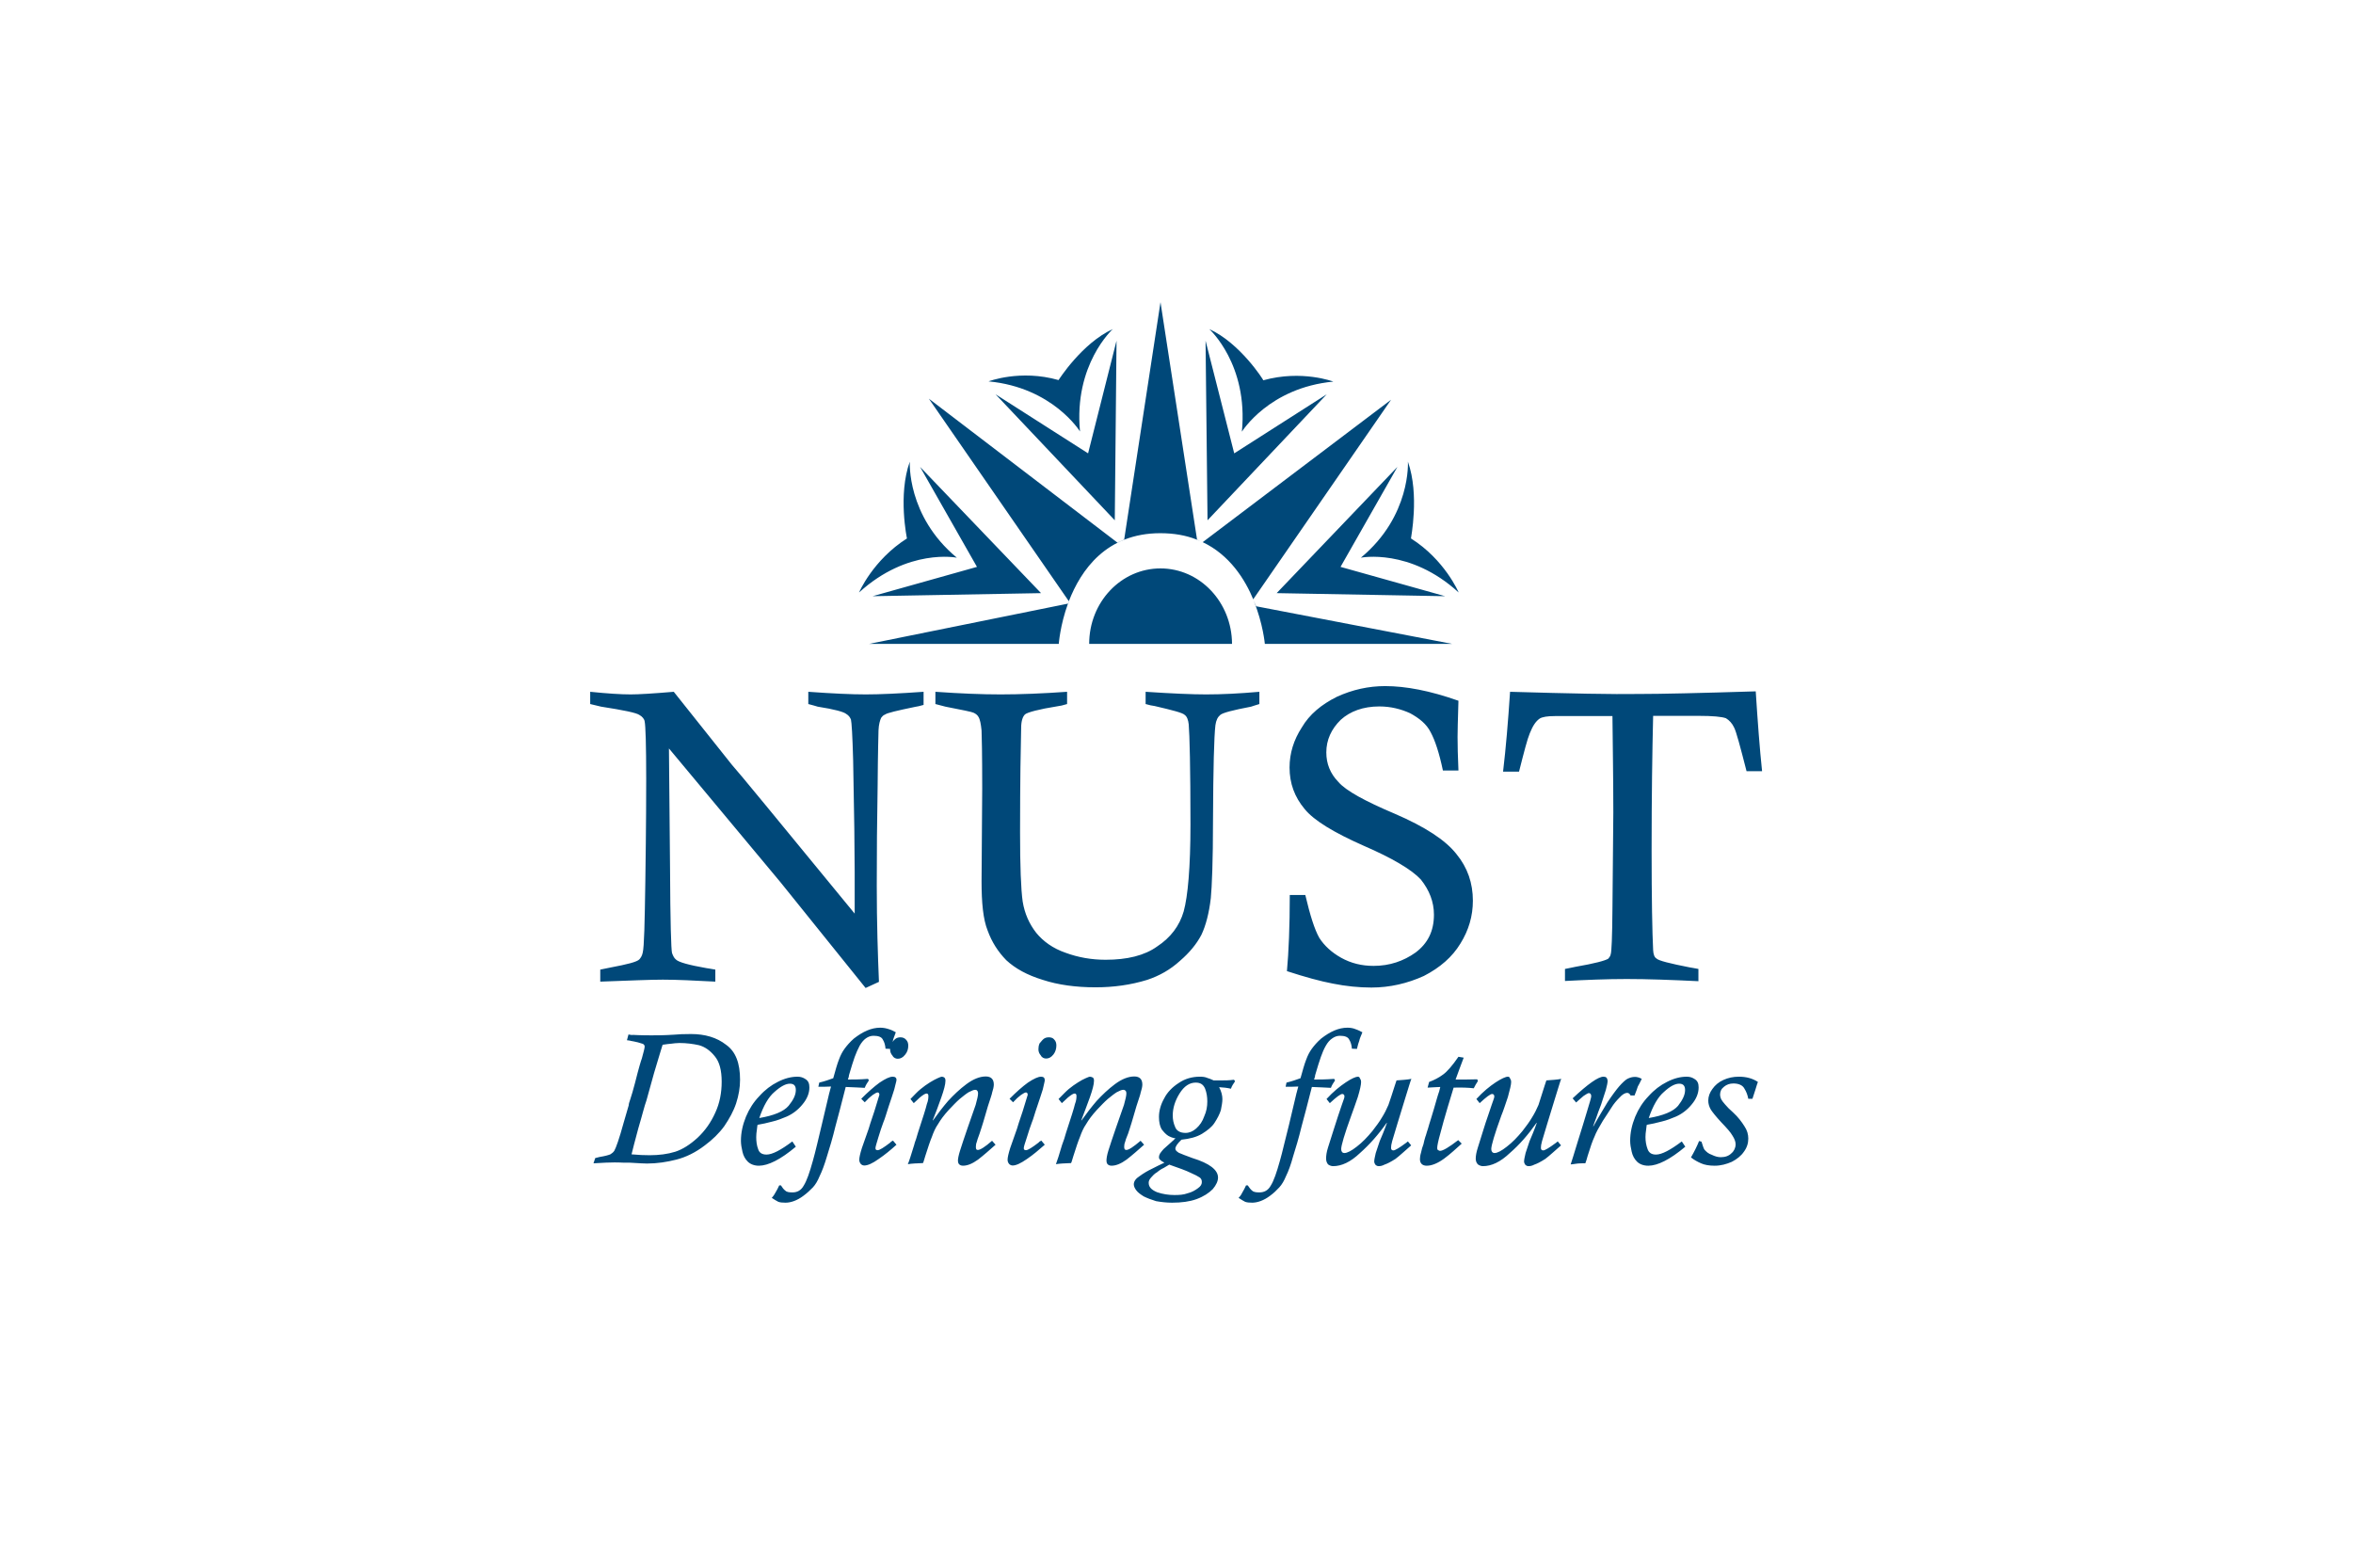
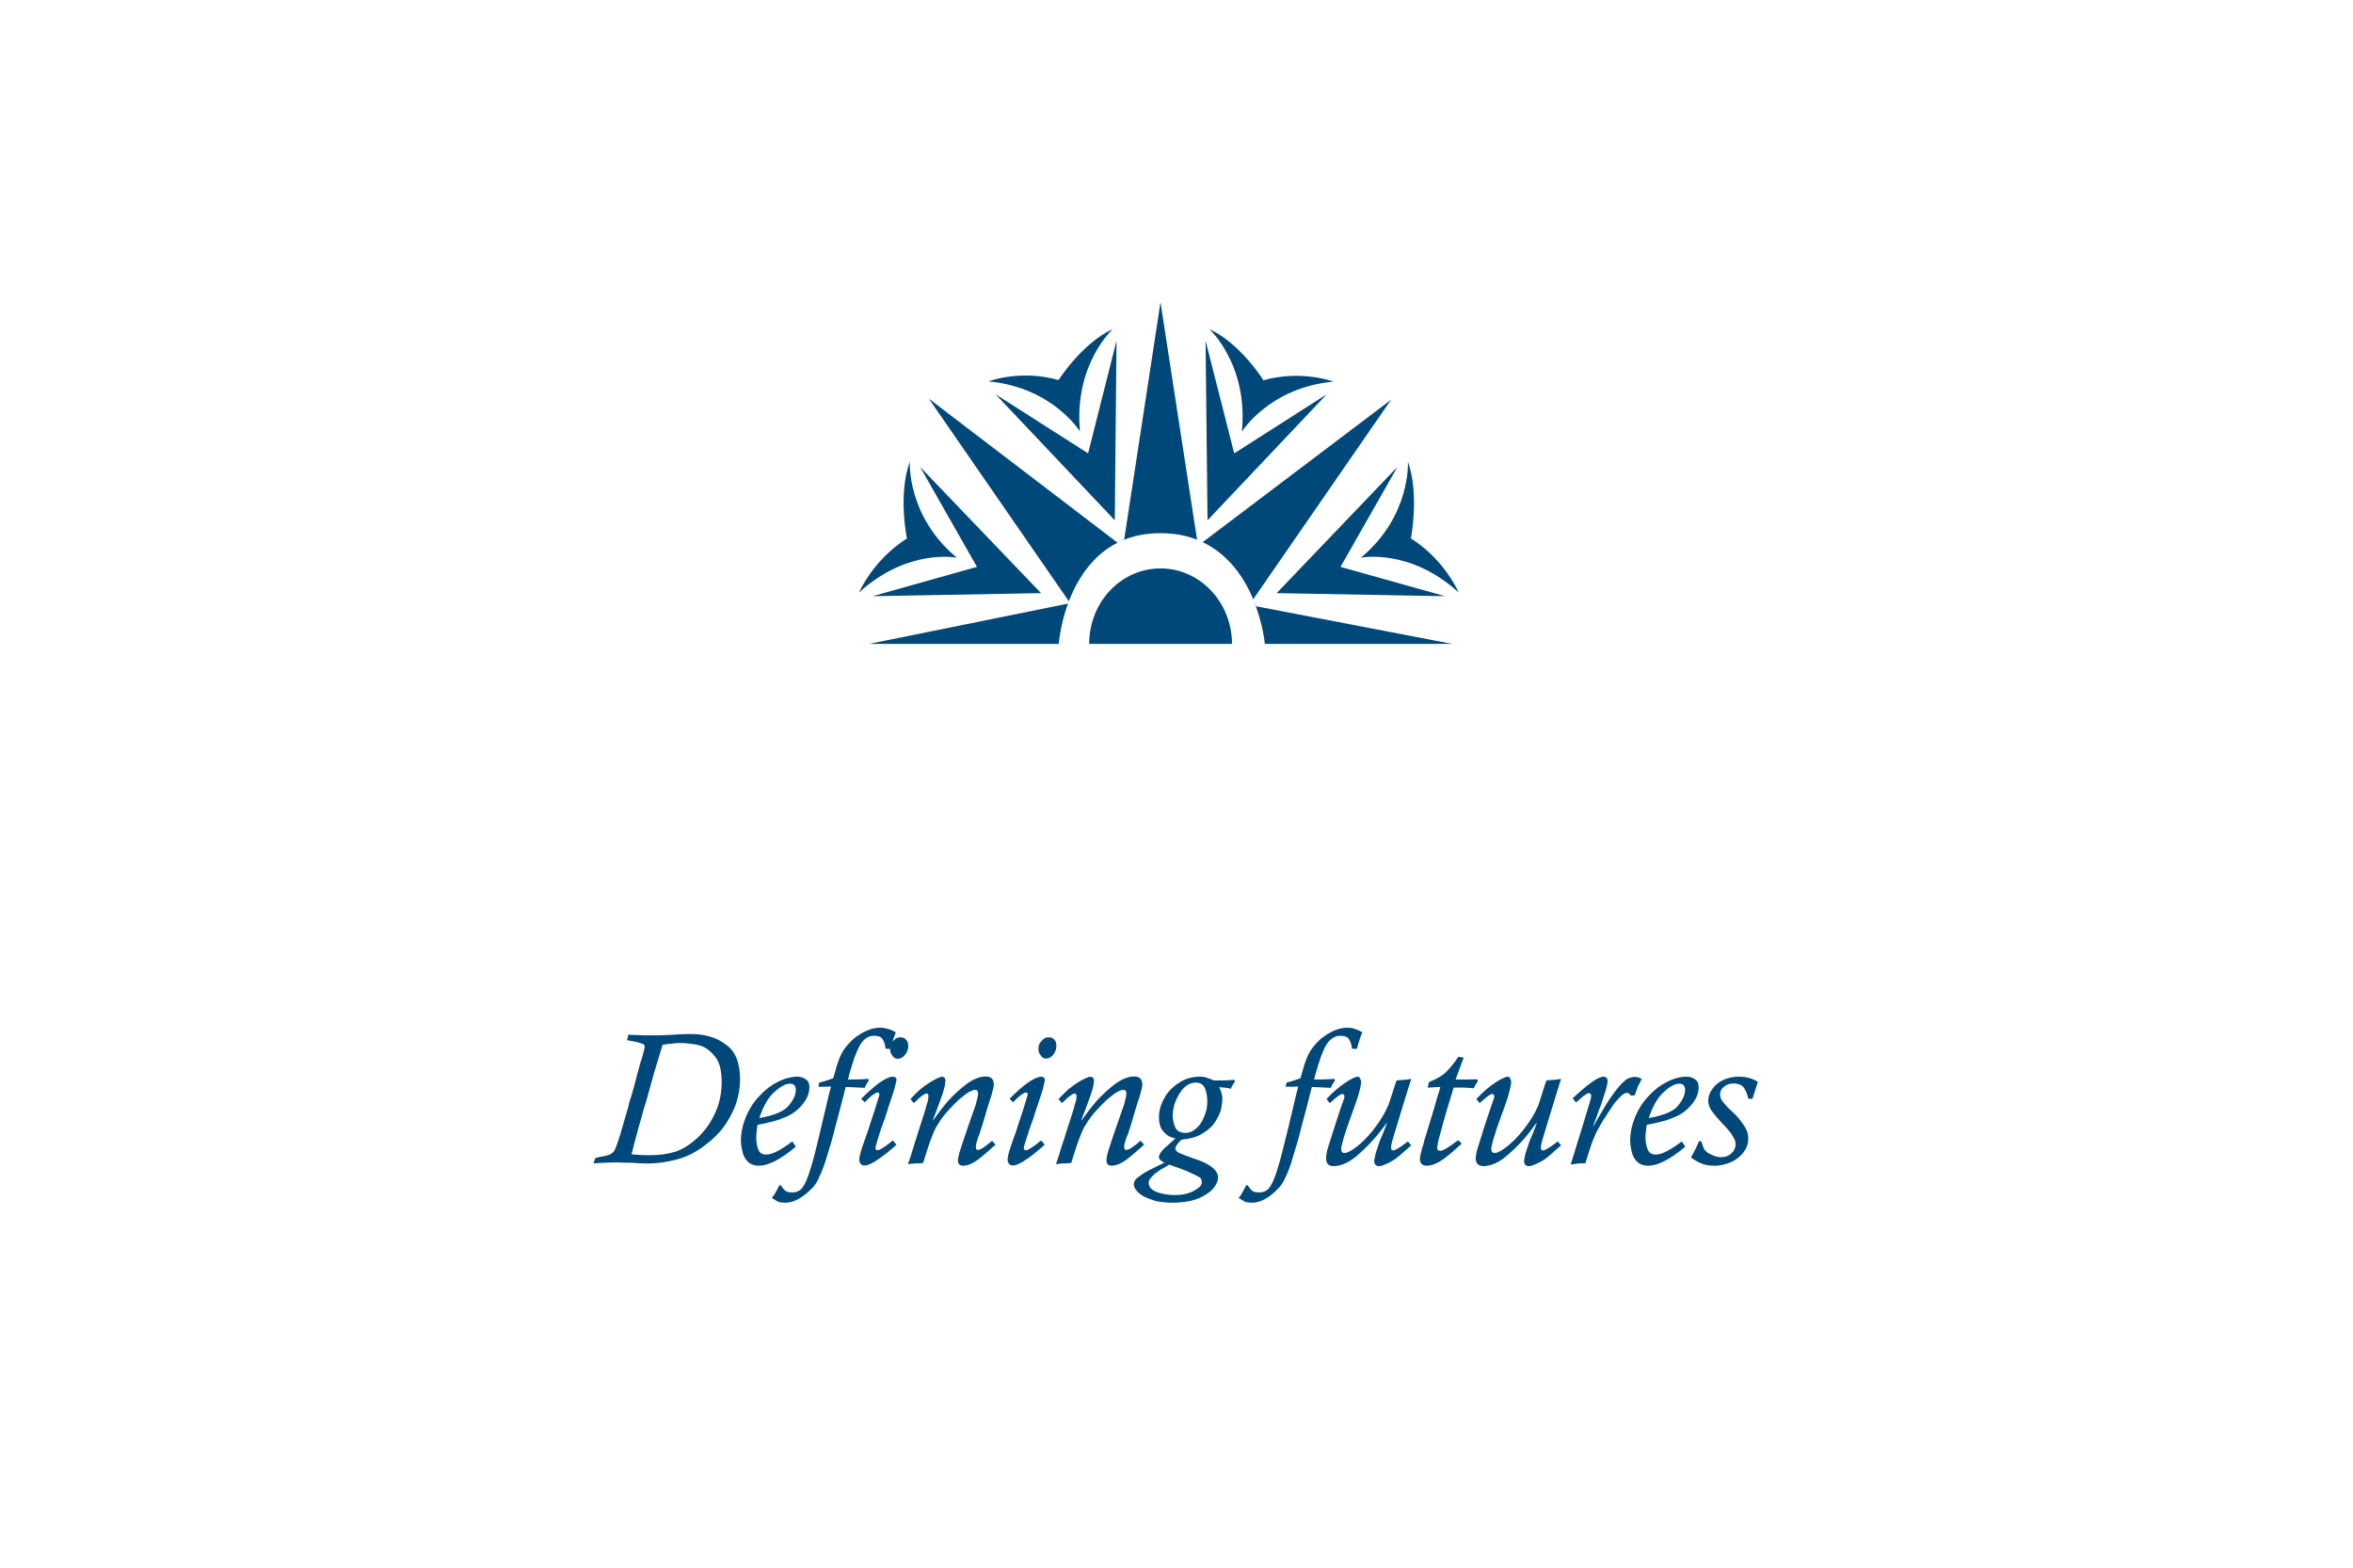
<svg xmlns="http://www.w3.org/2000/svg" version="1.1" id="a" x="0px" y="0px" viewBox="0 0 1280 853" style="enable-background:new 0 0 1280 853;" xml:space="preserve">
  <style type="text/css">
	.st0{fill:#FFFFFF;}
	.st1{fill:#004879;}
</style>
-   <rect class="st0" width="1280" height="853" />
  <g transform="scale(1.19)">
    <g transform="translate(-1e-6,2.246)">
      <path class="st1" d="M530.5,135.9l-16.6,108.5l-3.1,1.4L424.6,180l64,92.6c5.5-14.2,17.1-31.1,41.8-31.1c6.3,0,11.8,1,16.6,2.9    c0.6,0.2,1.1,0.5,1.7,0.7l-1.5-0.7L530.5,135.9L530.5,135.9L530.5,135.9z M488.6,272.6c-0.1,0.4-0.3,0.7-0.4,1.1h0.1L488.6,272.6    L488.6,272.6L488.6,272.6L488.6,272.6z M488.2,273.7l-90.9,18.4H484C484,292.1,484.6,283.6,488.2,273.7L488.2,273.7L488.2,273.7z     M508.7,148.2c-14.1,6.4-24.8,23.3-24.8,23.3c-17.5-5-32,0.6-32,0.6c29.4,2.8,41.8,22.9,41.8,22.9    C490.8,164.3,508.7,148.2,508.7,148.2L508.7,148.2z M552.8,148.2c0,0,17.9,16.1,14.9,46.9c0,0,12.4-20.1,41.8-22.9    c0,0-14.4-5.5-32-0.6C577.6,171.5,566.9,154.6,552.8,148.2L552.8,148.2L552.8,148.2z M510.4,153.5l-13,51.5l-42.3-27l54.5,57.6    L510.4,153.5L510.4,153.5L510.4,153.5z M551.1,153.5l0.9,82.1l54.5-57.6l-42.3,27L551.1,153.5L551.1,153.5z M635.9,180.5    l-86.1,65.1c12.2,5.8,19.3,16.8,23.3,26.6l-0.2-0.5L635.9,180.5L635.9,180.5z M415.9,208.8c-5.5,15.2-1.3,35.1-1.3,35.1    c-15.6,9.9-21.9,24.7-21.9,24.7c22.4-20.4,44.7-15.9,44.7-15.9C414.4,233.6,415.9,208.8,415.9,208.8L415.9,208.8L415.9,208.8z     M643.6,208.8c0,0,1.5,24.8-21.5,43.9c0,0,22.4-4.5,44.7,15.9c0,0-6.3-14.9-21.8-24.7C644.9,243.9,649,224,643.6,208.8    L643.6,208.8L643.6,208.8z M420.6,211.2L420.6,211.2l26,45.7l-47.7,13.4l77-1.4L420.6,211.2L420.6,211.2L420.6,211.2z     M638.8,211.2l-55.2,57.7l77,1.4l-47.8-13.4L638.8,211.2L638.8,211.2L638.8,211.2L638.8,211.2z M530.5,257.6    c-18,0-32.6,15.4-32.6,34.5h65.3C563.1,273,548.5,257.6,530.5,257.6L530.5,257.6L530.5,257.6z M573.1,272.3    c4.3,10.6,5.1,19.8,5.1,19.8h85.6l-89.6-17.2L573.1,272.3L573.1,272.3L573.1,272.3z" />
-       <path class="st1" d="M633.2,311.4c-7.6,0-14.9,1.6-22.1,4.9c-7,3.5-12.5,8-16,14c-3.7,5.7-5.6,11.8-5.6,18.3    c0,7.3,2.3,13.5,6.9,19c4.3,5.3,13.5,10.8,26.8,16.7c13.4,5.8,22.1,11,26.3,15.5c3.9,4.9,6,10.2,6,16.1c0,7.5-2.8,13.1-8.4,17.3    c-5.5,3.9-11.8,6.1-19.2,6.1c-5.4,0-10.3-1.2-14.8-3.7c-4.3-2.4-7.7-5.5-10-9.1c-2.2-3.9-4.2-10.3-6.4-19.6h-7.1    c0,14.5-0.5,26-1.3,34.8c8.3,2.7,15.2,4.6,21,5.7c6,1.2,11.9,1.8,17.6,1.8c8.5,0,16.5-1.9,24-5.3c7.4-3.8,13-8.7,16.7-14.8    c3.8-6.1,5.7-12.6,5.7-19.6c0-8-2.4-15.1-7.5-21.3c-5-6.4-14.4-12.5-28.1-18.4c-13.7-5.8-22.5-10.6-25.9-14.6    c-3.7-3.8-5.5-8.3-5.5-13.5c0-5.7,2.3-10.7,6.6-14.9c4.3-3.9,10.3-6.1,17.6-6.1c5.3,0,9.9,1.2,14.1,3.1c4.2,2.3,7.5,4.9,9.4,8.7    c2,3.7,3.9,9.4,5.6,17.5h7.1c-0.3-6.5-0.4-11.7-0.4-15.4c0-1.8,0.1-7.3,0.4-16.5C653.7,313.5,642.6,311.4,633.2,311.4L633.2,311.4    L633.2,311.4z M690.3,314c-0.9,13.6-1.9,25.6-3.2,36.5h7.3c2.3-9.1,3.8-14.9,4.9-17.5c1.4-3.5,2.8-5.6,4.6-6.8    c1.2-0.7,3.4-1.1,6.9-1.1h26.3c0.1,12.6,0.4,27.5,0.4,44c0,9.6-0.3,24.3-0.4,44c-0.1,13-0.4,19.9-0.8,20.9c-0.1,0.8-0.7,1.5-1.1,2    c-1.4,0.9-6.2,2.2-14.9,3.7c-1.1,0.3-2.7,0.5-4.9,1v5.5c9.6-0.5,19-0.9,28.2-0.9c9.5,0,20.5,0.4,32.8,1v-5.6    c-1.8-0.4-3-0.5-3.9-0.7c-9.2-1.8-14.4-3.1-15.3-4.1c-0.9-0.5-1.4-1.9-1.5-3.8c-0.4-7.9-0.7-23.3-0.7-45.8    c0-24.4,0.3-44.9,0.7-61.3h20.7c6.6,0,10.8,0.4,12.6,1.1c1.5,0.9,2.8,2.3,3.7,4.2c1,1.9,2.8,8.7,5.7,20h7.1    c-1.1-10.4-2-22.5-2.9-36.5c-25.8,0.8-43.5,1.2-53.3,1.2C737.5,315.2,717.8,314.8,690.3,314L690.3,314L690.3,314z M269.8,314v5.6    c2,0.5,3.8,0.9,5,1.2c10.3,1.6,16.1,2.8,17.5,3.8c1.3,0.7,2.3,1.9,2.4,3c0.4,1.8,0.7,10.6,0.7,26.2c0,4.7,0,20.5-0.4,47.2    c-0.3,18.7-0.5,29.5-1.2,32.3c-0.3,1.5-1,2.4-1.5,3c-1.1,1.2-5.6,2.3-13,3.7c-1.1,0.3-2.8,0.5-4.9,1v5.5c13.6-0.5,23-0.9,28.6-0.9    c6.5,0,14.5,0.4,24,0.9v-5.5c-1.9-0.4-3.3-0.5-4.2-0.7c-8-1.4-12.6-2.7-13.8-3.9c-0.9-0.7-1.4-1.9-1.8-3    c-0.4-1.5-0.8-14.4-0.9-38.6l-0.5-54.9l51.1,61.3l38.8,48.2l6.1-2.8c-0.5-12.1-1-26.6-1-44c0-14.8,0.1-29.8,0.4-45.7    c0.1-15.9,0.4-24.3,0.4-25.3c0.1-2.7,0.7-4.6,1.2-5.7c0.4-0.5,0.9-1.2,1.8-1.5c0.8-0.7,5.5-1.8,13.7-3.5c0.8-0.1,2.2-0.4,3.9-0.9    V314c-11.2,0.8-20.1,1.2-26.4,1.2c-6.5,0-15.2-0.4-26.3-1.2v5.6c1.9,0.5,3.4,0.9,4.3,1.2c7.7,1.2,11.9,2.4,13,3.3    c1.2,0.7,1.8,1.6,2.2,2.6c0.3,1.2,0.7,7.3,1,18.7c0.5,24.8,0.7,41.6,0.7,51v19c-34.8-42.4-53.5-65.2-56.1-68L308,314    c-9.4,0.8-16.1,1.2-19.7,1.2C283.8,315.2,277.7,314.8,269.8,314L269.8,314L269.8,314z M427.6,314v5.6c1.9,0.5,3.4,0.9,4.6,1.2    c7.7,1.5,12.2,2.4,12.9,2.8c0.9,0.4,1.8,1.1,2.2,1.9c0.7,1.1,1.1,3.2,1.4,6.2c0.1,1.9,0.3,10.8,0.3,26.6l-0.3,42.4    c0,9.6,0.7,17.3,2.8,22.5c1.9,5.2,4.7,9.6,8.5,13.5c4.1,3.8,9.5,6.8,16.7,9c7,2.3,15.2,3.4,24.1,3.4c8.3,0,16.1-1.1,23.6-3.4    c5.7-1.9,10.6-4.7,15-8.7c4.4-3.8,7.6-7.7,9.8-11.9c2-4.2,3.5-9.9,4.3-16.8c0.5-5.2,1-16.8,1-35.5c0.1-24,0.5-38.5,1.1-43.5    c0.3-2.3,1.1-3.8,2.2-4.7c1.1-1,5.7-2.2,14.1-3.8c0.8-0.3,2.2-0.7,3.8-1.2V314c-9.1,0.8-17.1,1.2-24.4,1.2    c-6.2,0-15.6-0.4-27.6-1.2v5.6c1.8,0.5,3,0.8,4.1,0.9c8.1,1.9,12.9,3.1,13.8,4.1c1,0.7,1.6,2.3,1.8,4.3c0.4,4.6,0.8,19.9,0.8,45.8    c0,19.6-1.2,32.8-3.1,39.7c-1.9,6.6-6,12-12.1,16c-5.8,4.2-13.8,6.1-23.6,6.1c-6.5,0-12.6-1.1-18.3-3.2c-5.8-2-10.2-5.2-13.4-9.1    c-3.2-4.1-5.3-8.8-6.2-14.3c-0.8-5.6-1.2-16.3-1.2-31.7c0-23.4,0.3-39.3,0.5-47.7c0-3.3,0.8-5.3,1.8-6.2c1.1-0.9,6.1-2.3,14.9-3.7    c1-0.1,2.4-0.4,4.3-1V314c-11.4,0.8-21.5,1.2-30.4,1.2C448.9,315.2,439,314.8,427.6,314L427.6,314L427.6,314z" />
    </g>
    <path class="st1" d="M402.4,469.8c-4.1,0-8,1.8-12.1,5c-1.8,1.6-3.1,3.1-4.2,4.6c-1.1,1.5-1.9,3.1-2.6,5c-0.8,2-1.6,4.9-2.6,8.5   c-1.9,0.7-3.9,1.4-6.4,2l-0.4,1.9c2.2,0,4.1,0,5.8-0.1c-0.1,0.5-0.3,0.9-0.5,1.8c-0.1,0.7-0.3,1-0.3,1.1c-2.8,12-4.7,19.8-5.5,23.2   c-0.8,3.4-1.5,6-2,7.8c-1.5,5.4-2.8,9.2-4.2,11.4c-1.2,2.2-3,3.1-5.1,3.1c-1.4,0-2.6-0.1-3.3-0.8c-0.7-0.5-1.4-1.4-2-2.4h-0.8   c-0.5,1.2-1.1,2.2-1.5,2.9c-0.4,0.8-1,1.8-1.9,2.8c1.2,0.8,2.2,1.4,3,1.8c0.8,0.3,1.9,0.4,3.3,0.4c2.4,0,5.3-1,8.1-3.1   c1.8-1.3,3.1-2.6,4.4-3.9c1.2-1.3,2.2-3,3.1-5.2c1.1-2.2,2.2-5.2,3.3-8.9c1.2-3.8,2.6-8.4,3.9-13.8c1.1-4.1,2.7-10,4.7-18   c3.4,0.1,6.2,0.3,8.7,0.4c0.4-1.1,1.1-2.3,1.9-3.4l-0.4-0.7c-3.9,0.3-6.9,0.3-9.2,0.3c0.4-1.1,0.5-1.6,0.5-2   c1.1-3.7,1.9-6.4,2.6-8.3c0.7-1.9,1.4-3.5,2.3-5.2c0.8-1.4,1.8-2.6,2.8-3.3c1.1-0.8,2.3-1.2,3.5-1.2c2.2,0,3.7,0.5,4.3,1.8   c0.7,1.1,1.1,2.6,1.2,4.1l2.1,0.1c0,0.1,0,0.2,0,0.3c0,1.1,0.4,2,1.1,2.8c0.5,1,1.5,1.4,2.4,1.4c1.2,0,2.3-0.5,3.4-1.9   c1-1.2,1.4-2.6,1.4-4.1c0-1.1-0.3-2-1-2.7c-0.7-0.8-1.6-1.1-2.6-1.1c-1,0-1.8,0.3-2.4,0.8c-0.5,0.4-0.9,0.9-1.2,1.3   c0.1-0.2,0.1-0.5,0.2-0.6c0.1-0.8,0.7-2,1.3-3.8c-0.9-0.5-2-1.1-3.1-1.4C405.2,470.1,403.9,469.8,402.4,469.8L402.4,469.8   L402.4,469.8z M616,469.8c-4.1,0-8,1.8-12.1,5c-1.8,1.6-3.1,3.1-4.2,4.6c-1.1,1.5-1.9,3.1-2.6,5c-0.8,2-1.6,4.9-2.6,8.5   c-1.9,0.7-3.9,1.4-6.4,2l-0.4,1.9c2.2,0,4.1,0,5.8-0.1c-0.1,0.5-0.3,0.9-0.5,1.8c-0.1,0.7-0.3,1-0.3,1.1c-2.8,12-4.7,19.8-5.6,23.2   c-0.8,3.4-1.5,6-2,7.8c-1.5,5.4-2.8,9.2-4.2,11.4c-1.2,2.2-3,3.1-5.2,3.1c-1.3,0-2.6-0.1-3.3-0.8c-0.7-0.5-1.3-1.4-2-2.4h-0.8   c-0.5,1.2-1.1,2.2-1.5,2.9c-0.4,0.8-0.9,1.8-1.9,2.8c1.2,0.8,2.2,1.4,3,1.8c0.8,0.3,1.9,0.4,3.2,0.4c2.4,0,5.3-1,8.1-3.1   c1.8-1.3,3.1-2.6,4.3-3.9c1.2-1.3,2.2-3,3.1-5.2c1.1-2.2,2.2-5.2,3.2-8.9c1.2-3.8,2.6-8.4,3.9-13.8c1.1-4.1,2.7-10,4.7-18   c3.4,0.1,6.2,0.3,8.7,0.4c0.4-1.1,1.1-2.3,1.9-3.4l-0.4-0.7c-3.9,0.3-6.9,0.3-9.2,0.3c0.4-1.1,0.5-1.6,0.5-2   c1.1-3.7,1.9-6.4,2.6-8.3c0.7-1.9,1.3-3.5,2.3-5.2c0.8-1.4,1.8-2.6,2.9-3.3c1.1-0.8,2.3-1.2,3.5-1.2c2.2,0,3.7,0.5,4.3,1.8   c0.7,1.1,1.1,2.6,1.2,4.1l2.3,0.1c0.4-1.8,0.8-3,1.1-3.8c0.1-0.8,0.7-2,1.4-3.8c-1-0.5-2.1-1.1-3.1-1.4   C618.8,470.1,617.5,469.8,616,469.8L616,469.8L616,469.8z M287.3,472.9l-0.7,2.6c0.1,0,0.1,0.1,0.4,0.1c0.3,0,0.4,0,0.7,0.1   c0.3,0,0.5,0,0.5,0.1c1,0.1,1.9,0.4,3.4,0.7c1.3,0.4,2.2,0.7,2.3,0.7c0.5,0.3,0.8,0.7,0.8,1.2c0,0.7-0.5,2.6-1.3,5.5   c-0.3,0.7-1.4,4.3-3.1,11.1c-0.8,3.2-1.6,5.7-2.2,7.6c-0.4,1.2-0.7,2-0.7,2.7l-2.3,7.9c-2,7.3-3.5,11.5-4.3,12.9   c-0.5,0.7-1.1,1.2-1.8,1.6c-0.7,0.3-2.4,0.8-4.9,1.2c-1.2,0.3-1.9,0.5-2,0.5l-0.8,2.4c4.5-0.3,7.7-0.4,9.5-0.4c1.1,0,2.4,0,4.2,0.1   h2.7c4.6,0.3,7.3,0.4,8.1,0.4c4.6,0,9.1-0.7,13.4-1.8c4.3-1.1,8.7-3.2,13-6.5c3.5-2.6,6.5-5.5,8.9-8.8c2.3-3.4,4.2-6.8,5.4-10.4   c1.2-3.7,1.8-7.2,1.8-10.8c0-7.6-2-12.9-6.4-16c-4.2-3.3-9.6-4.9-16-4.9c-3.2,0-5.8,0.1-7.8,0.3c-4.6,0.3-7.9,0.3-10,0.3   c-1.9,0-4.1,0-6.5-0.1c-0.8,0-1.5-0.1-2.2-0.1C288.9,473.2,288.1,473.1,287.3,472.9L287.3,472.9L287.3,472.9z M479.4,474.2   c-1,0-1.8,0.3-2.4,0.8c-0.8,0.7-1.2,1.4-1.8,2c-0.4,1-0.5,1.8-0.5,2.7c0,1.1,0.4,2,1.1,2.8c0.5,1,1.5,1.4,2.4,1.4   c1.2,0,2.3-0.5,3.4-1.9c0.9-1.2,1.3-2.6,1.3-4.1c0-1.1-0.3-2-1-2.7C481.3,474.4,480.3,474.2,479.4,474.2L479.4,474.2L479.4,474.2z    M310.6,476.8c3.2,0,6.2,0.4,8.9,1c2.6,0.7,5,2.3,7.2,5c2.2,2.6,3.2,6.5,3.2,11.7c0,5-0.9,9.8-2.9,14.1c-2,4.5-4.7,8.3-8.1,11.5   c-3.4,3.1-6.8,5.3-10.2,6.4c-3.5,1.1-7.5,1.6-11.7,1.6c-2.4,0-5.1-0.1-8.3-0.4c0.5-2,1.5-6.1,3.1-11.9c1.8-6,2.8-10.3,3.7-12.7   c0.7-2.6,1.9-6.8,3.5-12.6c1.8-5.8,2.7-9.2,3.1-10.3l0.8-2.6c1.9-0.3,3.1-0.4,4.1-0.5C307.9,477,309.1,476.8,310.6,476.8   L310.6,476.8L310.6,476.8z M666.7,483.1c-2.8,4.1-5.2,6.8-7,8.1c-2,1.5-4.2,2.6-6.4,3.4l-0.7,2.6c2.7-0.1,4.6-0.3,5.8-0.3   c-0.3,1.3-0.5,2-0.5,2c-0.7,1.9-1.4,4.6-2.4,8c-1,3.5-1.8,5.8-2.2,7.2c-0.3,1.2-0.7,2.4-1,3.3c-0.3,0.8-0.4,1.6-0.7,2.2   c-0.3,1.1-0.7,2.3-0.9,3.5c-0.5,1.2-0.8,2.4-1.1,3.8c-0.4,1.3-0.5,2.3-0.5,3c0,1.9,1.1,3,3.1,3c2.3,0,5-1.1,7.9-3.2   c3-2.2,5.5-4.6,8.1-6.9l-1.6-1.6c-4.3,3.3-7,4.9-8.3,4.9c-0.3,0-0.5-0.1-0.8-0.3c-0.4-0.1-0.5-0.5-0.5-1.1c0-0.8,0.4-3,1.4-6.5   c0.9-3.4,2-7.5,3.4-12.1s2.3-7.6,2.7-8.9c3.7-0.1,6.8,0,9.2,0.3c0.5-1.1,1.2-2.2,1.9-3.3l-0.3-0.8c-3,0.1-6.2,0.1-9.9,0.1   c1-2.7,2.2-6.1,3.7-10L666.7,483.1L666.7,483.1L666.7,483.1z M364.6,492.2c-3,0-6,0.8-9.1,2.4c-3,1.5-5.8,3.6-8.4,6.5   c-2.6,2.7-4.6,5.8-6.1,9.4c-1.5,3.7-2.3,7.3-2.3,11c0,1.6,0.3,3.3,0.7,5c0.4,1.8,1.2,3.3,2.4,4.5c1.2,1.2,3,1.9,5.1,1.9   c4.2,0,9.9-2.8,16.9-8.7l-1.6-2.4c-5.2,3.9-9.1,6-11.8,6c-2,0-3.3-0.8-3.8-2.4c-0.7-1.8-0.9-3.7-0.9-5.6c0-1,0.1-2.2,0.3-3.4   c0.1-1.3,0.3-2.2,0.3-2.2c2.2-0.4,4.3-0.8,6.8-1.5c2.2-0.5,4.5-1.4,6.6-2.3c2.7-1.2,5.2-3.1,7.2-5.6c2-2.4,3.1-5,3.1-7.7   c0-1.8-0.5-3-1.8-3.8C367.2,492.6,366,492.2,364.6,492.2L364.6,492.2L364.6,492.2z M408.1,492.2c-1.4,0-3.3,0.9-6,2.7   c-2.6,1.9-5.3,4.3-8.4,7.4l1.6,1.6l1.1-1.1c0.7-0.8,1.6-1.5,2.6-2.3c1-0.7,1.8-1.1,2.2-1.1c0.5,0,0.8,0.4,0.8,1.1   c0,0.1-0.8,2.7-2.3,7.5c-1.6,4.6-2.4,7.3-2.6,8l-3.1,8.8c-0.8,2.6-1.2,4.3-1.2,5.4c0,0.8,0.3,1.4,0.7,1.9c0.4,0.4,0.9,0.7,1.6,0.7   c1.5,0,3.7-0.9,6.6-3c2.8-1.9,5.6-4.2,8.1-6.5l-1.6-1.9c-0.1,0.1-0.4,0.3-0.7,0.4c-0.3,0.3-0.5,0.4-0.5,0.5c-3,2.3-4.9,3.5-5.8,3.5   c-0.7,0-1-0.3-1-0.9c0-0.7,0.5-2.2,1.3-4.9c0.8-2.7,1.6-5,2.3-6.9c0.7-1.6,1.4-4.1,2.4-7.2c1.1-3.1,1.9-5.8,2.6-7.9   c0.5-2.3,1-3.7,1-4.2C409.9,492.7,409.2,492.2,408.1,492.2L408.1,492.2z M430.6,492.2c-0.4,0-1.1,0.3-2,0.7   c-0.9,0.4-2.2,1.1-3.5,1.9c-1.5,0.9-2.8,1.9-4.3,3.1c-1.4,1.1-2.8,2.7-4.6,4.5l1.5,1.9c0.5-0.5,1.6-1.4,2.8-2.6   c1.5-1.2,2.4-1.8,3.1-1.8c0.5,0,0.8,0.4,0.8,1.1c0,1-0.1,2.2-0.7,3.7c-0.4,1.8-1.8,6.2-4.1,13.2c-0.1,0.4-0.4,1.3-0.8,2.7   c-0.5,1.3-0.8,2.3-0.9,2.8c-1.4,4.5-2.3,7.5-2.9,8.8c1.8-0.3,4.1-0.4,6.9-0.5c0.3-0.4,0.5-1.5,1.1-3.3c1.2-3.8,2.2-6.8,3-8.7   c0.7-2,1.6-4.1,2.8-5.8c1.1-1.9,2.7-4.1,4.9-6.5c1.9-2,3.5-3.7,5-5c1.5-1.2,2.8-2.3,4.1-3.1c1.4-0.7,2.3-1.1,3-1.1   c0.4,0,0.7,0.1,0.9,0.4c0.3,0.3,0.4,0.7,0.4,1.2c0,1.1-0.4,2.8-1.1,5.3c-0.8,2.3-2,5.8-3.7,10.6c-1.6,4.6-2.7,8-3.4,10.2   c-0.7,2.2-1,3.8-1,4.7c0,0.5,0.1,1.1,0.5,1.6c0.4,0.4,1,0.7,1.8,0.7c2,0,4.3-0.9,6.9-2.8c2.6-2,5.3-4.4,8-6.8l-1.6-1.8   c-3.2,2.8-5.4,4.2-6.5,4.2c-0.7,0-0.9-0.4-0.9-1.4c0-0.8,0.1-1.5,0.4-2.2c0.1-0.5,0.5-1.8,1.3-3.9c0.7-2,1.2-3.8,1.6-5   c0.4-1.5,1.2-3.9,2.2-7.5c1.2-3.7,1.9-5.7,1.9-6.1c0.5-1.5,0.8-2.9,0.8-3.8c0-2.4-1.2-3.7-3.7-3.7c-2.7,0-5.7,1.2-8.8,3.5   c-3.1,2.3-5.8,4.9-8.4,7.7c-2.4,2.8-4.7,5.8-6.9,8.9l-0.1-0.1c1.4-3.4,2.6-6.8,3.9-10.4c1.2-3.4,1.9-6,1.9-7.6   c0-0.7-0.1-1.1-0.5-1.5C431.4,492.4,431,492.2,430.6,492.2L430.6,492.2L430.6,492.2z M475.9,492.2c-1.3,0-3.3,0.9-6,2.7   c-2.6,1.9-5.3,4.3-8.4,7.4l1.6,1.6l1.1-1.1c0.7-0.8,1.6-1.5,2.6-2.3c1-0.7,1.8-1.1,2.2-1.1c0.5,0,0.8,0.4,0.8,1.1   c0,0.1-0.8,2.7-2.3,7.5c-1.6,4.6-2.4,7.3-2.6,8l-3.1,8.8c-0.8,2.6-1.2,4.3-1.2,5.4c0,0.8,0.3,1.4,0.7,1.9c0.4,0.4,1,0.7,1.6,0.7   c1.5,0,3.6-0.9,6.6-3c2.8-1.9,5.5-4.2,8.1-6.5l-1.6-1.9c-0.1,0.1-0.4,0.3-0.7,0.4c-0.3,0.3-0.5,0.4-0.5,0.5c-3,2.3-4.9,3.5-5.8,3.5   c-0.7,0-1-0.3-1-0.9c0-0.7,0.5-2.2,1.4-4.9c0.8-2.7,1.6-5,2.3-6.9c0.7-1.6,1.3-4.1,2.4-7.2c1.1-3.1,1.9-5.8,2.6-7.9   c0.5-2.3,0.9-3.7,0.9-4.2C477.6,492.7,477,492.2,475.9,492.2L475.9,492.2L475.9,492.2z M498.3,492.2c-0.4,0-1.1,0.3-2,0.7   c-1,0.4-2.2,1.1-3.5,1.9c-1.5,0.9-2.8,1.9-4.3,3.1c-1.3,1.1-2.8,2.7-4.6,4.5l1.5,1.9c0.5-0.5,1.6-1.4,2.8-2.6   c1.5-1.2,2.4-1.8,3.1-1.8c0.5,0,0.8,0.4,0.8,1.1c0,1-0.1,2.2-0.7,3.7c-0.4,1.8-1.8,6.2-4.1,13.2c-0.1,0.4-0.4,1.3-0.8,2.7   c-0.5,1.3-0.8,2.3-1,2.8c-1.3,4.5-2.3,7.5-2.8,8.8c1.8-0.3,4.1-0.4,6.9-0.5c0.3-0.4,0.5-1.5,1.1-3.3c1.2-3.8,2.2-6.8,3-8.7   c0.7-2,1.6-4.1,2.8-5.8c1.1-1.9,2.7-4.1,4.9-6.5c1.9-2,3.5-3.7,5-5c1.5-1.2,2.8-2.3,4.1-3.1c1.3-0.7,2.3-1.1,3-1.1   c0.4,0,0.7,0.1,1,0.4c0.3,0.3,0.4,0.7,0.4,1.2c0,1.1-0.4,2.8-1.1,5.3c-0.8,2.3-2,5.8-3.7,10.6c-1.6,4.6-2.7,8-3.4,10.2   c-0.7,2.2-0.9,3.8-0.9,4.7c0,0.5,0.1,1.1,0.5,1.6c0.4,0.4,1,0.7,1.8,0.7c2,0,4.3-0.9,6.9-2.8c2.6-2,5.3-4.4,8-6.8l-1.6-1.8   c-3.3,2.8-5.4,4.2-6.5,4.2c-0.7,0-1-0.4-1-1.4c0-0.8,0.1-1.5,0.4-2.2c0.1-0.5,0.5-1.8,1.4-3.9c0.7-2,1.2-3.8,1.6-5   c0.4-1.5,1.2-3.9,2.2-7.5c1.2-3.7,1.9-5.7,1.9-6.1c0.5-1.5,0.8-2.9,0.8-3.8c0-2.4-1.2-3.7-3.7-3.7c-2.7,0-5.7,1.2-8.8,3.5   c-3.1,2.3-5.8,4.9-8.4,7.7c-2.4,2.8-4.7,5.8-6.9,8.9l-0.1-0.1c1.3-3.4,2.6-6.8,3.9-10.4c1.2-3.4,1.9-6,1.9-7.6   c0-0.7-0.1-1.1-0.5-1.5C499.1,492.4,498.7,492.2,498.3,492.2L498.3,492.2L498.3,492.2z M548.5,492.2c-3.5,0-6.8,0.9-9.7,2.9   c-2.8,1.8-5.2,4.2-6.6,7c-1.6,2.8-2.4,5.7-2.4,8.5c0,2.3,0.4,4.2,1.2,5.6c1,1.3,1.9,2.3,3,3c0.9,0.5,2,1,3.4,1.2   c-0.3,0.1-0.5,0.3-0.9,0.8c-0.3,0.3-0.7,0.5-0.8,0.7c-1.8,1.6-3,2.7-3.8,3.4c-0.7,0.7-1.2,1.5-1.6,2c-0.3,0.5-0.5,1.1-0.5,1.8   c0,0.5,0.3,1,0.7,1.2c0.3,0.4,1,0.8,1.8,1.2c-2,0.9-3.9,1.9-5.7,2.8c-1.9,0.9-3.8,2-5.7,3.4c-1.6,1-2.6,2.3-2.6,3.7   c0,0.8,0.4,1.8,1.1,2.7c0.8,1.1,2,1.9,3.4,2.8c1.6,0.8,3.4,1.5,5.7,2.2c2.3,0.4,4.7,0.7,7.3,0.7c4.3,0,8-0.5,11.1-1.6   c3.3-1.2,5.7-2.8,7.5-4.6c1.6-1.9,2.4-3.7,2.4-5.3c0-3.5-3.9-6.5-11.7-8.9c-3.1-1.1-5-1.9-6.2-2.4c-1.1-0.7-1.6-1.2-1.6-1.9   c0-1,1-2.4,2.8-4.1c3.8-0.4,6.9-1.2,9.4-2.7c2.4-1.5,4.5-3.1,5.7-5c1.3-2,2.3-3.9,2.9-5.8c0.4-2,0.7-3.7,0.7-5   c0-1.6-0.4-3.5-1.5-5.5c2,0.1,3.7,0.3,5.4,0.7c0.4-1.2,1.1-2.3,1.9-3.4l-0.5-0.7c-2.2,0.3-4.1,0.3-5.6,0.3h-3.7   c-1.1-0.5-2-0.9-2.8-1.1C550.9,492.3,549.7,492.2,548.5,492.2L548.5,492.2L548.5,492.2z M620.7,492.2c-0.9,0-3,0.9-5.5,2.6   c-2.7,1.8-5.7,4.2-8.8,7.6l1.5,1.9c3-2.8,4.9-4.2,5.7-4.2c0.3,0,0.5,0.1,0.7,0.3c0.1,0.1,0.3,0.4,0.3,0.7c0,0.4-0.1,1-0.3,1.4   c-0.4,1-1.2,3.5-2.6,7.6c-1.3,3.9-2.8,8.8-4.6,14.4c-0.7,2.2-0.9,3.8-0.9,5.2c0,1.1,0.4,2,0.9,2.6c0.7,0.5,1.5,0.8,2.3,0.8   c3.9,0,8-1.9,12.3-6c4.3-3.8,8.4-8.4,12.2-13.8l0.1,0.1c-1.2,3.4-2.4,6.2-3.3,8.3c-0.7,2-1.3,3.9-1.8,5.4c-0.4,1.8-0.7,3-0.7,3.9   c0,0.5,0.3,1.1,0.5,1.4c0.5,0.5,1,0.7,1.5,0.7c0.7,0,1.6-0.1,2.7-0.7c1.2-0.4,2.8-1.2,5-2.6c2-1.5,4.3-3.7,7.2-6.2l-1.5-1.8   c-0.1,0-0.1,0.1-0.4,0.3c-0.3,0.3-0.5,0.4-0.5,0.4c-3.1,2.3-5,3.4-5.7,3.4c-0.8,0-1.1-0.4-1.1-1.2c0-0.7,0.1-1.6,0.5-3   c0.7-2.2,1.5-4.9,2.4-8c0.4-1.2,1.5-4.9,3.4-11.1c1.9-6.1,2.8-9.2,3-9.4c-2,0.4-4.2,0.5-6.8,0.7l-0.8,2.4c-1.2,3.8-2.2,6.8-2.9,8.8   c-0.8,1.9-1.8,3.9-3,5.8c-1.1,1.9-2.6,3.9-4.3,6.1c-2.3,2.8-4.7,5.3-7.2,7.2c-2.4,1.9-4.4,2.9-5.6,2.9c-1,0-1.5-0.7-1.5-1.8   c0-1.6,1.5-6.8,4.6-15.3c0.9-2.4,1.9-5.3,3-8.5c1-3.3,1.5-5.6,1.5-6.9c0-0.5-0.1-1.1-0.5-1.5C621.6,492.4,621.1,492.2,620.7,492.2   L620.7,492.2L620.7,492.2z M689.3,492.2c-1,0-3,0.9-5.6,2.6c-2.7,1.8-5.7,4.2-8.8,7.6l1.5,1.9c3-2.8,4.9-4.2,5.7-4.2   c0.3,0,0.5,0.1,0.7,0.3c0.1,0.1,0.3,0.4,0.3,0.7c0,0.4-0.1,1-0.3,1.4c-0.4,1-1.2,3.5-2.6,7.6c-1.4,3.9-2.8,8.8-4.6,14.4   c-0.7,2.2-1,3.8-1,5.2c0,1.1,0.4,2,1,2.6c0.7,0.5,1.5,0.8,2.3,0.8c3.9,0,8-1.9,12.3-6c4.4-3.8,8.4-8.4,12.2-13.8l0.1,0.1   c-1.2,3.4-2.4,6.2-3.3,8.3c-0.7,2-1.3,3.9-1.8,5.4c-0.4,1.8-0.7,3-0.7,3.9c0,0.5,0.3,1.1,0.5,1.4c0.5,0.5,1,0.7,1.5,0.7   c0.7,0,1.6-0.1,2.7-0.7c1.2-0.4,2.8-1.2,5-2.6c2-1.5,4.3-3.7,7.2-6.2l-1.5-1.8c-0.1,0-0.1,0.1-0.4,0.3c-0.3,0.3-0.5,0.4-0.5,0.4   c-3.1,2.3-5,3.4-5.7,3.4c-0.8,0-1.1-0.4-1.1-1.2c0-0.7,0.1-1.6,0.5-3c0.7-2.2,1.5-4.9,2.4-8c0.4-1.2,1.5-4.9,3.4-11.1   c1.9-6.1,2.8-9.2,3-9.4c-2,0.4-4.2,0.5-6.8,0.7l-0.8,2.4c-1.2,3.8-2.2,6.8-2.8,8.8c-0.8,1.9-1.8,3.9-3,5.8   c-1.1,1.9-2.6,3.9-4.3,6.1c-2.3,2.8-4.7,5.3-7.2,7.2c-2.4,1.9-4.3,2.9-5.6,2.9c-0.9,0-1.5-0.7-1.5-1.8c0-1.6,1.5-6.8,4.6-15.3   c1-2.4,1.9-5.3,3-8.5c0.9-3.3,1.5-5.6,1.5-6.9c0-0.5-0.1-1.1-0.5-1.5C690.2,492.4,689.7,492.2,689.3,492.2L689.3,492.2L689.3,492.2   z M733,492.2c-2.4,0-7.2,3.4-14.1,9.9l1.6,1.9l1.2-1.1c0.3-0.3,1.1-0.9,2.2-1.9c1.2-0.8,2-1.3,2.4-1.3c0.7,0,1.1,0.5,1.1,1.5   c0,0.5-0.7,2.9-1.9,6.8c-1.1,3.8-2.6,8.5-4.3,14c-1.6,5.3-2.7,8.8-3.2,10.3c1.6-0.1,2.7-0.4,3.2-0.4c0.7-0.1,1.9-0.1,3.5-0.1   c0.3-0.8,0.7-1.9,1.1-3.5c1.2-3.9,2.2-6.8,3.1-8.7c0.7-1.9,2-4.2,3.8-7.2c1.5-2.2,2.7-4.2,3.9-6c1.1-1.8,2.4-3.3,3.7-4.6   c1.3-1.5,2.6-2.2,3.5-2.2c0.7,0,1.2,0.4,1.6,1.2h1.8c0.8-2,1.3-3.4,1.5-4.1c0.3-0.5,1-1.8,1.8-3.5c-1.2-0.7-2.3-0.9-3.1-0.9   c-1.2,0-2.3,0.3-3.5,0.9c-0.9,0.5-2.3,1.8-3.7,3.4c-1.3,1.5-3.1,3.9-5.3,7.2c-1.9,3.2-4.2,6.9-6.5,11.1l-0.1-0.1   c0.4-1.1,0.8-2.3,1.4-3.8c0.5-1.5,1.2-3.5,2.2-6c0.8-2.6,1.6-4.9,2.2-6.8c0.5-1.9,0.8-3.2,0.8-4.2   C734.7,492.7,734.2,492.2,733,492.2L733,492.2L733,492.2z M771.1,492.2c-3,0-6,0.8-9.1,2.4c-3,1.5-5.8,3.6-8.4,6.5   c-2.6,2.7-4.6,5.8-6.1,9.4c-1.5,3.7-2.3,7.3-2.3,11c0,1.6,0.3,3.3,0.7,5c0.4,1.8,1.2,3.3,2.4,4.5c1.2,1.2,3,1.9,5.2,1.9   c4.2,0,9.9-2.8,16.9-8.7l-1.6-2.4c-5.2,3.9-9.1,6-11.8,6c-2,0-3.2-0.8-3.8-2.4c-0.7-1.8-1-3.7-1-5.6c0-1,0.1-2.2,0.3-3.4   c0.1-1.3,0.3-2.2,0.3-2.2c2.2-0.4,4.3-0.8,6.8-1.5c2.2-0.5,4.5-1.4,6.6-2.3c2.7-1.2,5.2-3.1,7.2-5.6c2-2.4,3.1-5,3.1-7.7   c0-1.8-0.5-3-1.8-3.8C773.7,492.6,772.5,492.2,771.1,492.2L771.1,492.2L771.1,492.2z M794.9,492.2c-2.6,0-4.9,0.5-7.1,1.5   c-2.2,1-3.8,2.4-5,4.1c-1.2,1.6-1.9,3.4-1.9,5.3c0,1.5,0.4,2.8,1.2,4.2c0.8,1.2,2.3,3.1,4.7,5.7c2.6,2.7,4.3,4.6,5.2,6.2   c0.9,1.4,1.4,2.7,1.4,3.9c0,1.6-0.7,3.1-1.9,4.1c-1.2,1.2-2.8,1.8-4.9,1.8c-1.3,0-2.7-0.4-4.1-1.1c-1.5-0.5-2.4-1.3-3.3-2.3   c-0.4-0.5-0.8-1.8-1.4-3.7l-1.1-0.3c-0.9,2.3-2.2,4.9-3.7,7.5c1.5,1.2,3,2,4.6,2.7c1.5,0.7,3.7,1.1,6.2,1.1c2.8,0,5.4-0.7,7.9-1.8   c2.3-1.2,4.2-2.7,5.5-4.6c1.4-1.9,2-3.9,2-6c0-1.9-0.5-3.8-1.8-5.7c-1.2-1.9-2.8-4.1-5.1-6.2c-1.6-1.4-2.8-2.6-3.7-3.7   c-0.8-0.9-1.5-1.8-1.8-2.4c-0.3-0.7-0.5-1.4-0.5-2c0-1.5,0.5-2.7,1.8-3.7c1.2-1,2.6-1.5,4.3-1.5c2.4,0,4.2,0.8,5,2.3   c1,1.6,1.5,3.1,1.8,4.7h1.9c0.4-1.2,0.9-2.7,1.4-4.3c0.5-1.6,0.8-2.7,1.1-3.4C801.2,493,798.3,492.2,794.9,492.2L794.9,492.2   L794.9,492.2z M546.6,494.9c2.2,0,3.5,0.9,4.3,2.8c0.7,1.8,1,3.8,1,5.8c0,2.4-0.4,4.6-1.4,6.8c-0.8,2.3-2,4.1-3.7,5.6   c-1.5,1.3-3.1,2-4.9,2c-2.4,0-4.1-1-4.7-2.7c-0.8-1.8-1.1-3.5-1.1-5.3c0-3.4,1.1-6.8,3.1-10C541.3,496.5,543.8,494.9,546.6,494.9   L546.6,494.9L546.6,494.9z M361.1,495.4c1.9,0,2.7,1,2.7,2.9c0,2.2-1.1,4.5-3.3,7.2c-2.2,2.6-6.8,4.5-13.4,5.6   c1.9-5.6,4.2-9.6,6.9-11.9C356.9,496.6,359.2,495.4,361.1,495.4L361.1,495.4z M767.6,495.4c1.9,0,2.7,1,2.7,2.9   c0,2.2-1.1,4.5-3.2,7.2c-2.2,2.6-6.8,4.5-13.4,5.6c1.9-5.6,4.2-9.6,6.9-11.9C763.4,496.6,765.7,495.4,767.6,495.4L767.6,495.4   L767.6,495.4z M534.5,532.4c4.3,1.5,7.7,2.7,9.9,3.8c1.9,0.8,3.1,1.5,3.9,2c0.8,0.5,1.1,1.2,1.1,2.2c0,1-0.5,1.9-1.8,2.8   c-1.2,0.9-2.7,1.8-4.7,2.3c-1.9,0.7-3.9,0.8-6,0.8c-2.7,0-5.4-0.4-8-1.3c-2.6-1.1-3.8-2.4-3.8-4.3c0-0.8,0.3-1.5,1.1-2.4   c0.7-0.8,1.6-1.8,2.7-2.4c1.2-1,2.2-1.6,3.1-2L534.5,532.4L534.5,532.4z" />
  </g>
</svg>